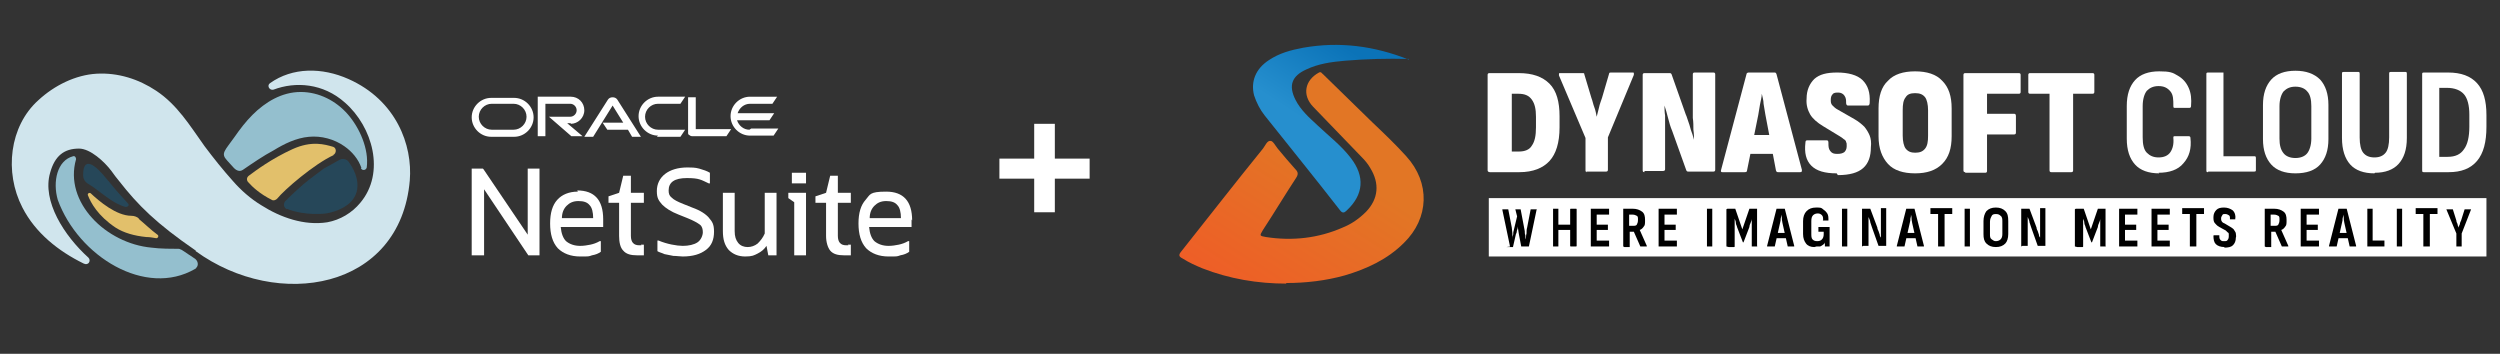
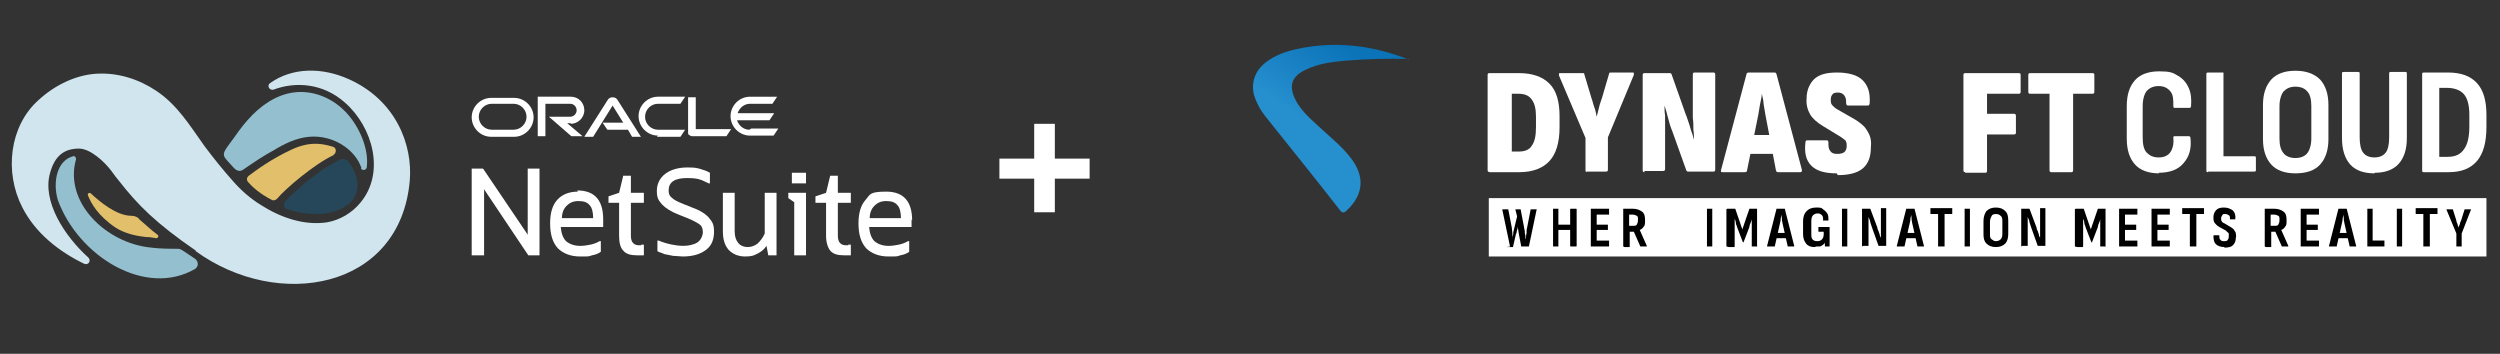
<svg xmlns="http://www.w3.org/2000/svg" id="Layer_1" width="424" height="60" viewBox="0 0 424 60">
  <rect x="0" y="0" width="424" height="60" fill="#333333" stroke="none" />
  <defs>
    <style>.cls-1{fill:url(#linear-gradient-2);}.cls-2{fill:#fff;}.cls-3{fill:#d0e5ed;}.cls-4{fill:#94bfce;}.cls-5{fill:#e2c06b;}.cls-6{fill:#264759;}.cls-7{fill:url(#linear-gradient);}</style>
    <linearGradient id="linear-gradient" x1="227.9" y1="28.7" x2="210.7" y2="55.8" gradientUnits="userSpaceOnUse">
      <stop offset="0" stop-color="#e27625" />
      <stop offset="1" stop-color="#f05a27" />
    </linearGradient>
    <linearGradient id="linear-gradient-2" x1="230.4" y1="9.4" x2="222.6" y2="21.3" gradientUnits="userSpaceOnUse">
      <stop offset="0" stop-color="#0b73b8" />
      <stop offset="1" stop-color="#268fce" />
    </linearGradient>
  </defs>
  <path class="cls-5" d="M23.6,37.1c-.3-.3-.8-.5-1.3-.5-2.6,0-5.5-2.5-6.9-3.8-.2-.2-.6,0-.5.3.5,1.3,1.7,3.5,4.7,5.5,1.4.9,3.2,1.4,5.2,1.6.6,0,1.1.1,1.7.2.3,0,.5-.4.2-.6-1.1-.8-2.1-1.8-3.2-2.7h0Z" />
  <path class="cls-4" d="M61.2,28.5c.2.5.9.4,1-.1.4-3.1-1.2-6.7-3.2-9-2-2.3-4.9-3.8-8-3.8-3.2,0-6,1.7-8.2,3.9-1.1,1.1-2.1,2.4-3,3.7-1.7,2.4-2.4,2.8-1.3,4l1,1.1c.5.6,1.1.9,1.7.5,1.6-1.1,3.5-2.4,5.2-3.3,1.8-1.1,3.8-2.1,6-2.3,2.1-.2,4.3.4,6,1.6,1.3.9,2.4,2.2,2.9,3.7h0Z" />
  <path class="cls-3" d="M33.2,42.6c13.9,10.1,34.7,6.6,36.3-12,.5-6-2.3-13.6-10.4-17.2-4.5-2-9.5-2-13.3.7-.6.4-.1,1.3.6,1.1,3.7-1.4,8.4-1.1,12.1,2.2,4.7,4.1,6.9,11.9,2.6,17-1.4,1.7-3.4,2.9-5.6,3.3-3.9.6-7.9-.8-11.2-2.9-1.8-1.1-3.4-2.5-4.8-4.1-1.7-1.9-3.3-3.9-4.8-5.9-2.5-3.5-4.6-7-8.2-9.4-3-2-6.5-3.1-10.1-2.9-3.6.2-7.2,2-9.9,4.5C1.6,21.4.7,29.2,3.8,35.2c2.2,4.3,6.1,7.4,10.4,9.5.8.4,1.3-.5.8-1-4.1-3.7-7.9-9.6-6.5-14.4.8-2.9,2.4-4.1,4.9-4.1,1.9,0,4.3,2.2,5.5,3.8.4.6.9,1.2,1.3,1.7,3.2,4.1,6.3,7.2,13,11.8Z" />
  <path class="cls-4" d="M30.8,42.4c-.2-.1-.3-.2-.5-.2-1,0-3.2,0-4.6-.2-7.7-.7-14.9-7.7-12.8-15,0-.3-.2-.6-.5-.5-2.7.7-3.5,4.3-2.6,7.4,0,0,0,0,0,0,3.5,9.6,14.9,16.6,23.3,11.7,0,0,.2-.1.2-.2,0,0,0,0,0,0,.4-.4.3-1.1-.2-1.5l-2.4-1.6h0Z" />
-   <path class="cls-6" d="M18.3,30.6c-2.2-2.8-4.2-4.2-4.2-.9,0,.6.3,1.2.9,1.5,2.1,1.3,4,3.3,6.3,3.9.4,0,.7-.3.4-.6-1.1-1.2-2.2-2.4-3.3-3.8h0Z" />
  <path class="cls-6" d="M48.7,35.5c-.6-.2-.7-1-.3-1.4,1.3-1.3,2.7-2.6,4.1-3.7.8-.6,1.6-1.2,2.4-1.8.9-.5,1.8-1,2.7-1.5.5-.3,1.2-.1,1.5.3.8,1.1,1.9,3,1.4,5.1-.8,3.1-5.2,3.7-5.2,3.7,0,0-3.4.5-6.7-.8h0Z" />
  <path class="cls-5" d="M56.5,26.3c.6-.3.6-1.2,0-1.4-1.4-.4-3.6-1.1-6.9.4-3.5,1.6-6.2,3.6-7.4,4.5-.4.3-.4.8-.1,1.1.7.8,2,2,4,3,.3.2.7,0,.9-.2,1.2-1.5,6.3-5.9,9.6-7.4Z" />
  <path class="cls-2" d="M127.1,22c-1,0-1.8-.7-2.1-1.6h5.5l.8-1.2h-6.2c.3-.9,1.1-1.6,2.1-1.6h3.8l.8-1.2h-4.6c-1.8,0-3.3,1.5-3.3,3.3s1.5,3.3,3.3,3.3h4l.8-1.2h-4.6ZM111.4,23.2h4l.8-1.2h-4.6c-1.2,0-2.2-1-2.2-2.2s1-2.2,2.2-2.2h3.8l.8-1.2h-4.6c-1.8,0-3.3,1.5-3.3,3.3s1.5,3.3,3.3,3.3M87.1,22h-3.7c-1.2,0-2.2-1-2.2-2.2s1-2.2,2.2-2.2h3.7c1.2,0,2.2,1,2.2,2.2s-1,2.2-2.2,2.2M83.3,23.2h3.9c1.8,0,3.3-1.5,3.3-3.3s-1.5-3.3-3.3-3.3h-3.9c-1.8,0-3.3,1.5-3.3,3.3s1.5,3.3,3.3,3.3ZM96.8,21c1.2,0,2.3-1,2.3-2.3s-1-2.3-2.3-2.3h-5.6v6.7h1.3v-5.5h4.2c.6,0,1.1.5,1.1,1.1s-.5,1.1-1.1,1.1h-3.6l3.8,3.3h1.9l-2.6-2.2h.6M118,22v-5.5h-1.3v6c0,.2,0,.3.2.4.1.1.3.2.5.2h5.8l.8-1.2h-6ZM102.3,20.8h3.4l-1.8-2.9-3.3,5.3h-1.5l4-6.3c.2-.3.5-.4.8-.4s.6.1.8.4l4,6.3h-1.5l-.7-1.2h-3.5l-.8-1.2h0Z" />
  <polygon class="cls-2" points="89.5 39.8 82 28.7 81.9 28.6 80 28.6 80 43.3 82.1 43.3 82.1 32.1 89.6 43.3 89.6 43.3 91.5 43.3 91.5 28.6 89.5 28.6 89.5 39.8" />
  <path class="cls-2" d="M108.8,41.6c-.1,0-.3,0-.4,0-.9,0-1.4-.5-1.4-1.6v-5.6h2.2v-1.7h-2.2v-2.9h-1.3l-.7,2.9-1.8.6v1.1h1.8v5.6c0,1.1.2,2,.7,2.5.5.6,1.3.8,2.3.8s.4,0,.6,0c.2,0,.4,0,.6,0h0v-1.8h-.1c-.1,0-.3,0-.4,0Z" />
  <path class="cls-2" d="M129.7,39.6c-.3.7-.7,1.2-1.2,1.7-.5.4-1.1.6-1.7.6s-1.2-.2-1.6-.7c-.4-.5-.6-1.1-.6-2v-6.5h-2v6.5c0,1.4.3,2.4,1,3.2.7.7,1.6,1.1,2.8,1.1s1.5-.2,2.1-.5c.6-.3,1.1-.7,1.5-1.3l.3,1.6h1.4v-10.6h-2v6.9Z" />
  <polygon class="cls-2" points="133.7 33.6 134.7 34.3 134.7 43.3 136.7 43.3 136.7 32.7 133.7 32.7 133.7 33.6" />
  <rect class="cls-2" x="134.3" y="29.3" width="2.4" height="1.8" />
  <path class="cls-2" d="M143.9,41.6c-.1,0-.3,0-.4,0-.9,0-1.4-.5-1.4-1.6v-5.6h2.2v-1.7h-2.2v-2.9h-1.3l-.7,2.9-1.8.6v1.1h1.8v5.6c0,1.1.3,2,.7,2.5.5.6,1.3.8,2.3.8s.4,0,.6,0c.2,0,.4,0,.6,0h0v-1.8h-.1c-.1,0-.3,0-.4,0Z" />
  <path class="cls-2" d="M154.7,37.4c0-3.3-1.5-4.9-4.4-4.9s-2.7.5-3.5,1.4c-.8.9-1.2,2.2-1.2,4s.4,3.2,1.3,4.2c.9.9,2.2,1.4,3.8,1.4s1.4,0,2-.2c.6-.1,1.1-.3,1.5-.6h0v-1.8h-.2c-.5.3-1.1.5-1.6.6-.5.1-1.1.2-1.7.2-1,0-1.8-.3-2.4-.8-.5-.5-.8-1.3-.9-2.4h7.2v-1.3ZM147.5,37c0-.9.3-1.6.8-2.1.5-.5,1.1-.8,2-.8h0c.9,0,1.5.2,1.9.7.4.4.6,1.2.6,2.2h-5.2Z" />
  <path class="cls-2" d="M98,32.5c-1.5,0-2.7.5-3.5,1.4-.8.9-1.2,2.2-1.2,4s.4,3.2,1.3,4.2c.9.9,2.2,1.4,3.8,1.4s1.4,0,2-.2c.6-.1,1.1-.3,1.5-.6h0v-1.8h-.2c-.5.3-1.1.5-1.6.6-.5.1-1.1.2-1.7.2-1,0-1.8-.3-2.4-.8-.5-.5-.8-1.3-.9-2.4h7.2v-1.3c0-3.3-1.5-4.9-4.4-4.9ZM95.3,37c0-.9.3-1.6.8-2.1.5-.5,1.1-.8,2-.8h0c.9,0,1.5.2,1.9.7.4.4.6,1.2.6,2.2h-5.2Z" />
  <path class="cls-2" d="M120.3,37c-.6-.7-1.5-1.3-2.9-1.8l-1.5-.6c-1-.4-1.6-.7-2-1.1-.4-.3-.5-.7-.5-1.2,0-1.4,1-2.1,3.1-2.1s2.4.3,3.7.9h.2c0,0,0-1.8,0-1.8h0c-.5-.3-1.1-.5-1.8-.7-.7-.2-1.4-.2-2-.2-1.6,0-2.9.4-3.8,1.1-.9.7-1.4,1.7-1.4,2.9s.3,1.6.9,2.3c.6.6,1.5,1.2,2.8,1.7l1.5.6c1,.4,1.7.8,2.1,1.1.4.3.5.8.5,1.3s-.3,1.3-.9,1.7c-.6.4-1.5.6-2.5.6s-2.7-.3-4.1-.9h-.2c0,0,0,1.8,0,1.8h0c.3.2.8.3,1.2.5.5.1,1,.2,1.5.3.6,0,1.1.1,1.6.1,1.7,0,3-.4,3.9-1.1,1-.7,1.4-1.8,1.4-3.1s-.3-1.7-.9-2.4Z" />
  <path class="cls-2" d="M175.4,36v-5.7h-5.9v-3.4h5.9v-5.9h3.5v5.9h5.9v3.4h-5.9v5.7h-3.5Z" />
  <path class="cls-2" d="M252.7,29.2c-.2,0-.4-.1-.4-.3V12.7c0-.2.1-.3.3-.3h5c2.3,0,4,.6,5.2,1.8s1.7,3.1,1.7,5.5v1.9c0,2.6-.6,4.5-1.7,5.7s-2.8,1.9-5.1,1.9h-5ZM256.4,25.7h1.2c1,0,1.8-.3,2.2-1,.5-.7.7-1.7.7-3.1v-1.8c0-1.3-.2-2.2-.7-2.9-.5-.7-1.2-1-2.3-1h-1.1v9.8Z" />
  <path class="cls-2" d="M269.2,29.2c-.2,0-.3-.1-.3-.3v-5.5l-4.5-10.6c0-.1,0-.2,0-.3s.1-.1.2-.1h3.8c.2,0,.3,0,.3.2l1.2,4c.2.5.3,1.1.5,1.6.2.5.3,1.1.4,1.6h0c.1-.5.3-1.1.4-1.6.1-.5.3-1,.5-1.6l1.2-4.1c0-.2.2-.2.3-.2h3.7c.1,0,.2,0,.2.1,0,0,0,.2,0,.3l-4.4,10.6v5.5c0,.2-.1.3-.3.3h-3.4Z" />
  <path class="cls-2" d="M278.9,29.2c-.2,0-.3-.1-.3-.3V12.7c0-.2.1-.3.3-.3h4.2c.2,0,.3,0,.4.2l2.4,6.8c.2.4.3.9.5,1.4.2.5.3,1.1.5,1.6.2.5.3,1,.4,1.3h0c0-.4,0-1-.1-1.7,0-.7,0-1.3-.1-2,0-.7,0-1.2,0-1.7v-5.7c0-.2.1-.3.3-.3h3.2c.2,0,.3.1.3.3v16.2c0,.2-.1.3-.3.3h-4.2c-.2,0-.3,0-.4-.2l-2.4-6.7c-.3-.7-.5-1.4-.7-2.2-.2-.8-.4-1.5-.6-2.1h0c0,.5,0,1.1.1,1.7,0,.7,0,1.4,0,2s0,1.2,0,1.7v5.4c0,.2-.1.3-.4.3h-3.1Z" />
  <path class="cls-2" d="M292.1,29.2c-.2,0-.3-.1-.2-.4l4.3-16.2c0-.2.2-.3.4-.3h4.3c.2,0,.3,0,.4.3l4.3,16.2c0,.3,0,.4-.3.4h-3.7c-.2,0-.3,0-.4-.3l-1.8-9.5c-.1-.6-.2-1.2-.3-1.8,0-.6-.2-1.2-.3-1.7h0c0,.6-.2,1.2-.3,1.8-.1.6-.2,1.2-.3,1.8l-1.9,9.4c0,.2-.1.3-.4.3h-3.7ZM296.1,26.1l.6-3.2h3.8l.6,3.2h-5Z" />
  <path class="cls-2" d="M311.5,29.4c-2,0-3.4-.4-4.3-1.3-.9-.9-1.2-2.2-1-3.9,0-.3.1-.4.3-.4h3.3c.2,0,.3.1.3.4,0,.6,0,1,.3,1.4s.6.5,1.2.5.9-.1,1.2-.3c.2-.2.4-.5.4-1s0-.5-.1-.7c0-.2-.2-.4-.4-.5-.2-.2-.4-.3-.7-.5l-2.8-1.7c-1-.6-1.8-1.3-2.2-2-.4-.7-.7-1.6-.6-2.7,0-1.4.5-2.5,1.3-3.3.9-.8,2.1-1.1,3.9-1.1s3.4.4,4.3,1.3c.9.9,1.3,2.1,1.2,3.8,0,.3-.1.5-.3.5h-3.4c-.2,0-.3-.2-.3-.5,0-.4,0-.8-.3-1.2-.2-.3-.6-.5-1-.5s-.8,0-1,.3c-.2.2-.3.5-.3.9,0,.4,0,.7.3,1,.2.2.5.5.9.7l2.8,1.6c.7.4,1.3.9,1.7,1.3.4.5.7,1,.9,1.5s.3,1.2.2,2c0,1.5-.4,2.7-1.3,3.5-.9.8-2.3,1.2-4.3,1.2Z" />
-   <path class="cls-2" d="M324.8,29.4c-2,0-3.6-.5-4.6-1.6-1-1.1-1.6-2.6-1.6-4.7v-4.7c0-2.1.5-3.7,1.6-4.7,1-1.1,2.6-1.6,4.6-1.6s3.6.5,4.6,1.6c1.1,1.1,1.6,2.6,1.6,4.7v4.7c0,2.1-.5,3.6-1.6,4.7-1.1,1.1-2.6,1.6-4.6,1.6ZM324.8,25.9c.8,0,1.3-.2,1.7-.7.4-.5.5-1.2.5-2.2v-4.3c0-1-.2-1.8-.5-2.2-.4-.5-.9-.7-1.7-.7s-1.3.2-1.6.7c-.4.5-.5,1.2-.5,2.2v4.3c0,1,.2,1.8.5,2.2.4.5.9.7,1.6.7Z" />
  <path class="cls-2" d="M333.3,29.2c-.2,0-.3-.1-.3-.3V12.7c0-.2.1-.3.3-.3h9.1c.2,0,.3.1.3.3v2.9c0,.2-.1.3-.3.3h-5.4v3.4h4.6c.2,0,.3.1.3.4v2.8c0,.2-.1.3-.3.3h-4.6v6.2c0,.2-.1.3-.3.3h-3.4Z" />
  <path class="cls-2" d="M347.9,29.2c-.2,0-.3-.1-.3-.3v-13h-3.3c-.2,0-.3-.1-.3-.3v-2.9c0-.2.1-.3.3-.3h10.6c.2,0,.3.1.3.3v2.9c0,.2-.1.3-.3.3h-3.3v13c0,.2-.1.3-.3.3h-3.4Z" />
  <path class="cls-2" d="M366.2,29.4c-1.8,0-3.2-.5-4.1-1.5-.9-1-1.4-2.4-1.4-4.4v-5.5c0-2,.5-3.4,1.4-4.4.9-1,2.3-1.5,4.1-1.5s2.3.2,3.1.7c.9.5,1.5,1.2,1.9,2.1.4.9.5,1.9.4,3.1,0,.2-.1.3-.3.3h-2.4c-.2,0-.3,0-.3-.3,0-1.1,0-1.9-.5-2.5s-1.1-.9-2-.9-1.5.3-2,.8c-.4.5-.7,1.4-.7,2.6v5.3c0,1.2.2,2.1.7,2.6s1.1.8,2,.8,1.6-.3,2-.9c.4-.6.6-1.4.5-2.4,0-.2,0-.3.2-.3h2.4c.2,0,.3.1.3.3.2,1.8-.2,3.2-1.2,4.3-.9,1.1-2.4,1.6-4.2,1.6Z" />
  <path class="cls-2" d="M374.5,29.2c-.2,0-.3,0-.3-.3V12.6c0-.2,0-.3.3-.3h2.4c0,0,.2,0,.2,0,0,0,0,.1,0,.2v14h5.2c.2,0,.3,0,.3.3v2c0,.2,0,.3-.3.3h-7.8Z" />
  <path class="cls-2" d="M389.3,29.4c-1.8,0-3.2-.5-4.1-1.5-.9-1-1.4-2.4-1.4-4.3v-5.8c0-1.9.5-3.3,1.4-4.3.9-1,2.3-1.5,4.1-1.5s3.2.5,4.2,1.5c.9,1,1.4,2.4,1.4,4.3v5.8c0,1.9-.5,3.3-1.4,4.3-.9,1-2.3,1.5-4.2,1.5ZM389.3,26.8c.9,0,1.6-.3,2-.8.4-.5.7-1.4.7-2.5v-5.5c0-1.1-.2-2-.7-2.5-.4-.5-1.1-.8-2-.8s-1.5.3-2,.8c-.4.5-.7,1.4-.7,2.5v5.5c0,1.1.2,1.9.7,2.5.4.5,1.1.8,2,.8Z" />
  <path class="cls-2" d="M402.7,29.4c-1.8,0-3.2-.5-4.1-1.5-.9-1-1.4-2.5-1.4-4.5v-10.9c0-.2,0-.3.3-.3h2.4c.2,0,.3,0,.3.3v10.8c0,1.2.2,2.1.6,2.6s1,.8,1.9.8,1.5-.3,1.9-.8c.4-.5.6-1.4.6-2.6v-10.8c0-.2,0-.3.3-.3h2.4c.2,0,.3,0,.3.3v10.9c0,2-.5,3.4-1.4,4.4-.9,1-2.3,1.5-4,1.5Z" />
  <path class="cls-2" d="M411.1,29.2c-.2,0-.3,0-.3-.3V12.6c0-.2,0-.3.3-.3h4.1c2.2,0,3.8.6,4.9,1.8,1.1,1.2,1.6,3,1.6,5.4v2c0,2.6-.5,4.5-1.6,5.8-1.1,1.3-2.7,1.9-4.8,1.9h-4.2ZM413.7,26.6h1.4c1.3,0,2.2-.4,2.8-1.3.6-.8.9-2.1.9-3.8v-2.1c0-1.5-.3-2.7-.9-3.4-.6-.7-1.6-1.1-2.9-1.1h-1.3v11.7Z" />
  <rect class="cls-2" x="252.5" y="33.6" width="169.2" height="9.9" />
  <path d="M256.2,41.8c0,0,0,0-.1,0l-1.3-6.2c0,0,0-.1,0-.1h.9c0,0,0,0,.1,0l.6,3.1c0,.3.1.7.1,1,0,.3,0,.7,0,1h0c0-.2,0-.5.1-.7s0-.5.1-.7l.6-2.5-.3-1.2s0,0,0,0,0,0,0,0h.9c0,0,0,0,0,0l.7,3.7c0,.2,0,.5.1.7,0,.2,0,.5.1.7h0c0-.3,0-.7.1-1,0-.3,0-.7.1-1l.6-3.1c0,0,0,0,.1,0h.9c0,0,.1,0,0,.1l-1.3,6.2c0,0,0,0-.1,0h-1.1c0,0,0,0-.1,0l-.4-2.1c0-.2-.2-1.1-.2-1.3h0c0,.2,0,.4-.1.6s0,.4-.2.7l-.5,2.2c0,0,0,0-.1,0h-1Z" />
  <path d="M263.4,41.8c0,0,0,0,0-.1v-6.2c0,0,0-.1,0-.1h.9c0,0,0,0,0,.1v2.6h2v-2.6c0,0,0-.1.1-.1h.9c0,0,.1,0,.1.1v6.2c0,0,0,.1-.1.1h-.9c0,0-.1,0-.1-.1v-2.7h-2v2.7c0,0,0,.1,0,.1h-.9Z" />
  <path d="M269.8,41.8c0,0,0,0,0-.1v-6.2c0,0,0-.1,0-.1h3.1c0,0,0,0,0,.1v.8c0,0,0,.1,0,.1h-2.1v1.7h1.9c0,0,0,0,0,.1v.7c0,0,0,.1,0,.1h-1.9v1.8h2.1c0,0,0,0,0,.1v.8c0,0,0,.1,0,.1h-3.1Z" />
  <path d="M275.3,41.8c0,0,0,0,0-.1v-6.2c0,0,0-.1,0-.1h1.6c.7,0,1.2.2,1.6.5s.5.8.5,1.4,0,.9-.2,1.1c-.2.3-.4.5-.7.6h0s1.2,2.7,1.2,2.7c0,0,0,.1,0,.1h-1c0,0,0,0-.1,0l-1.1-2.5h-.7v2.5c0,0,0,.1,0,.1h-.9ZM276.3,38.3h.6c.3,0,.6,0,.7-.2s.2-.4.2-.8,0-.6-.2-.7c-.2-.1-.4-.2-.7-.2h-.6v2Z" />
-   <path d="M281.3,41.8c0,0,0,0,0-.1v-6.2c0,0,0-.1,0-.1h3.1c0,0,0,0,0,.1v.8c0,0,0,.1,0,.1h-2.1v1.7h1.9c0,0,0,0,0,.1v.7c0,0,0,.1,0,.1h-1.9v1.8h2.1c0,0,0,0,0,.1v.8c0,0,0,.1,0,.1h-3.1Z" />
  <path d="M289.5,41.8c0,0,0,0,0-.1v-6.2c0,0,0-.1,0-.1h.9c0,0,0,0,0,.1v6.2c0,0,0,.1,0,.1h-.9Z" />
  <path d="M292.8,41.8c0,0,0,0,0-.1v-6.2c0,0,.1-.1.2-.1h1.2c0,0,0,0,.1,0l1.2,3.5,1.2-3.5c0,0,0,0,.1,0h1.2c0,0,0,0,0,.1v6.2c.1,0,0,.1,0,.1h-.9c0,0,0,0,0-.1v-3.1c0-.3,0-.6,0-.8,0-.3,0-.5,0-.7h0c0,.2-.1.5-.2.7s-.2.5-.2.7l-1,2.6c0,0,0,0-.1,0h0c0,0,0,0,0,0l-1-2.6c0-.2-.2-.4-.2-.7s-.1-.4-.2-.7h0c0,.2,0,.5,0,.7,0,.3,0,.5,0,.8v3.2c0,0,0,.1-.1.1h-.9Z" />
  <path d="M299.7,41.8c0,0,0,0,0-.1l1.6-6.3c0,0,0,0,.1,0h1.2c0,0,.1,0,.1,0l1.6,6.3c0,0,0,.1,0,.1h-1c0,0,0,0-.1,0l-.9-4c0-.2-.1-.4-.1-.7,0-.2,0-.4-.1-.7h0c0,.2,0,.4-.1.7,0,.2,0,.4-.1.7l-.9,4c0,0,0,0-.1,0h-1ZM300.9,40.4l.2-.9h1.7l.2.9h-2.1Z" />
  <path d="M307.7,41.9c-.6,0-1.1-.2-1.4-.6s-.5-.9-.5-1.6v-2.2c0-.7.2-1.3.6-1.7.4-.4.9-.6,1.6-.6s.9,0,1.2.3c.3.2.5.4.7.7.2.3.2.7.2,1.1,0,0,0,.1,0,.1h-.9c0,0-.1,0,0-.1,0-.3,0-.6-.2-.8-.2-.2-.4-.3-.7-.3s-.6.1-.8.3-.3.5-.3,1v2.1c0,.4,0,.8.2,1,.2.2.4.3.8.3s.6-.1.8-.3c.2-.2.3-.5.3-.9v-.4h-.9c0,0,0,0,0-.1v-.6c0,0,0-.1,0-.1h1.9c0,0,0,0,0,.1v1.8c0,.3,0,.5,0,.7,0,.2,0,.4,0,.6,0,0,0,.1,0,.1h-.7c0,0,0,0-.1,0,0,0,0-.2,0-.3,0-.1,0-.2,0-.4h0c0,.2-.2.3-.3.4-.1.1-.3.2-.5.3-.2,0-.4,0-.6,0Z" />
  <path d="M312.4,41.8c0,0,0,0,0-.1v-6.2c0,0,0-.1,0-.1h.9c0,0,0,0,0,.1v6.2c0,0,0,.1,0,.1h-.9Z" />
  <path d="M315.8,41.8c0,0,0,0,0-.1v-6.2c0,0,0-.1,0-.1h1.3c0,0,0,0,.1,0l1.2,3.2c0,.2.1.4.2.6s.1.4.2.6c0,.2.1.4.2.5h0c0-.2,0-.4,0-.6,0-.2,0-.5,0-.7,0-.2,0-.4,0-.6v-3c0,0,0-.1,0-.1h.9c0,0,0,0,0,.1v6.2c0,0,0,.1,0,.1h-1.2c0,0,0,0-.1,0l-1.1-3.1c-.1-.3-.2-.6-.3-.9,0-.3-.2-.6-.3-.9h0c0,.2,0,.4,0,.6,0,.2,0,.5,0,.7s0,.5,0,.7v2.8c0,0,0,.1,0,.1h-.9Z" />
  <path d="M321.7,41.8c0,0,0,0,0-.1l1.6-6.3c0,0,0,0,.1,0h1.2c0,0,.1,0,.1,0l1.6,6.3c0,0,0,.1,0,.1h-1c0,0,0,0-.1,0l-.9-4c0-.2-.1-.4-.1-.7,0-.2,0-.4-.1-.7h0c0,.2,0,.4-.1.7,0,.2,0,.4-.1.7l-.9,4c0,0,0,0-.1,0h-1ZM322.9,40.4l.2-.9h1.7l.2.9h-2.1Z" />
  <path d="M328.7,41.8c0,0,0,0,0-.1v-5.4h-1.3c0,0,0,0,0-.1v-.8c0,0,0-.1,0-.1h3.7c0,0,0,0,0,.1v.8c0,0,0,.1,0,.1h-1.3v5.4c0,0,0,.1,0,.1h-.9Z" />
  <path d="M333.2,41.8c0,0,0,0,0-.1v-6.2c0,0,0-.1,0-.1h.9c0,0,0,0,0,.1v6.2c0,0,0,.1,0,.1h-.9Z" />
  <path d="M338.5,41.9c-.7,0-1.2-.2-1.6-.6-.4-.4-.5-.9-.5-1.6v-2.2c0-.7.2-1.3.5-1.7.4-.4.9-.6,1.6-.6s1.2.2,1.6.6c.4.4.5.9.5,1.7v2.2c0,.7-.2,1.3-.5,1.6-.4.4-.9.6-1.6.6ZM338.5,40.9c.3,0,.6-.1.8-.3.2-.2.3-.5.3-.9v-2.1c0-.4,0-.8-.3-1-.2-.2-.4-.3-.8-.3s-.6.1-.7.3-.3.5-.3,1v2.1c0,.4,0,.7.3.9s.4.3.7.3Z" />
  <path d="M342.8,41.8c0,0,0,0,0-.1v-6.2c0,0,0-.1,0-.1h1.3c0,0,0,0,.1,0l1.2,3.2c0,.2.1.4.2.6s.1.4.2.6c0,.2.1.4.2.5h0c0-.2,0-.4,0-.6,0-.2,0-.5,0-.7,0-.2,0-.4,0-.6v-3c0,0,0-.1,0-.1h.9c0,0,0,0,0,.1v6.2c0,0,0,.1,0,.1h-1.2c0,0,0,0-.1,0l-1.1-3.1c-.1-.3-.2-.6-.3-.9,0-.3-.2-.6-.3-.9h0c0,.2,0,.4,0,.6,0,.2,0,.5,0,.7s0,.5,0,.7v2.8c0,0,0,.1,0,.1h-.9Z" />
  <path d="M351.9,41.8c0,0,0,0,0-.1v-6.2c0,0,.1-.1.2-.1h1.2c0,0,0,0,.1,0l1.2,3.5,1.2-3.5c0,0,0,0,.1,0h1.2c0,0,0,0,0,.1v6.2c.1,0,0,.1,0,.1h-.9c0,0,0,0,0-.1v-3.1c0-.3,0-.6,0-.8,0-.3,0-.5,0-.7h0c0,.2-.1.5-.2.7s-.2.5-.2.7l-1,2.6c0,0,0,0-.1,0h0c0,0,0,0,0,0l-1-2.6c0-.2-.2-.4-.2-.7s-.1-.4-.2-.7h0c0,.2,0,.5,0,.7,0,.3,0,.5,0,.8v3.2c0,0,0,.1-.1.1h-.9Z" />
  <path d="M359.4,41.8c0,0,0,0,0-.1v-6.2c0,0,0-.1,0-.1h3.1c0,0,0,0,0,.1v.8c0,0,0,.1,0,.1h-2.1v1.7h1.9c0,0,0,0,0,.1v.7c0,0,0,.1,0,.1h-1.9v1.8h2.1c0,0,0,0,0,.1v.8c0,0,0,.1,0,.1h-3.1Z" />
  <path d="M364.9,41.8c0,0,0,0,0-.1v-6.2c0,0,0-.1,0-.1h3.1c0,0,0,0,0,.1v.8c0,0,0,.1,0,.1h-2.1v1.7h1.9c0,0,0,0,0,.1v.7c0,0,0,.1,0,.1h-1.9v1.8h2.1c0,0,0,0,0,.1v.8c0,0,0,.1,0,.1h-3.1Z" />
  <path d="M371.4,41.8c0,0,0,0,0-.1v-5.4h-1.3c0,0,0,0,0-.1v-.8c0,0,0-.1,0-.1h3.7c0,0,0,0,0,.1v.8c0,0,0,.1,0,.1h-1.3v5.4c0,0,0,.1,0,.1h-.9Z" />
  <path d="M377.3,41.9c-.7,0-1.2-.2-1.5-.5s-.4-.8-.4-1.4c0,0,0-.1.1-.1h.9c0,0,0,0,0,.1,0,.3,0,.5.2.7s.3.2.6.2.5,0,.6-.2c.1-.1.2-.3.2-.6s0-.3,0-.4c0-.1,0-.2-.2-.3,0,0-.2-.2-.3-.3l-1.1-.6c-.4-.2-.6-.5-.8-.7-.2-.3-.2-.6-.2-1,0-.5.2-.9.5-1.2s.7-.4,1.3-.4,1.1.2,1.5.5c.3.3.5.8.4,1.4,0,0,0,.1,0,.1h-.9c0,0,0,0,0-.1,0-.3,0-.5-.2-.6s-.3-.2-.6-.2-.4,0-.5.2-.2.3-.2.5c0,.2,0,.4.1.5,0,.1.2.3.5.4l1,.6c.3.2.5.3.6.5.1.2.3.4.3.6s.1.5,0,.7c0,.6-.2,1-.5,1.3-.3.3-.8.4-1.5.4Z" />
  <path d="M384.1,41.8c0,0,0,0,0-.1v-6.2c0,0,0-.1,0-.1h1.6c.7,0,1.2.2,1.6.5s.5.8.5,1.4,0,.9-.2,1.1c-.2.3-.4.5-.7.6h0s1.2,2.7,1.2,2.7c0,0,0,.1,0,.1h-1c0,0,0,0-.1,0l-1.1-2.5h-.7v2.5c0,0,0,.1,0,.1h-.9ZM385.1,38.3h.6c.3,0,.6,0,.7-.2s.2-.4.2-.8,0-.6-.2-.7c-.2-.1-.4-.2-.7-.2h-.6v2Z" />
  <path d="M390.2,41.8c0,0,0,0,0-.1v-6.2c0,0,0-.1,0-.1h3.1c0,0,0,0,0,.1v.8c0,0,0,.1,0,.1h-2.1v1.7h1.9c0,0,0,0,0,.1v.7c0,0,0,.1,0,.1h-1.9v1.8h2.1c0,0,0,0,0,.1v.8c0,0,0,.1,0,.1h-3.1Z" />
  <path d="M395,41.8c0,0,0,0,0-.1l1.6-6.3c0,0,0,0,.1,0h1.2c0,0,.1,0,.1,0l1.6,6.3c0,0,0,.1,0,.1h-1c0,0,0,0-.1,0l-.9-4c0-.2-.1-.4-.1-.7,0-.2,0-.4-.1-.7h0c0,.2,0,.4-.1.7,0,.2,0,.4-.1.7l-.9,4c0,0,0,0-.1,0h-1ZM396.2,40.4l.2-.9h1.7l.2.9h-2.1Z" />
  <path d="M401.5,41.8c0,0,0,0,0-.1v-6.2c0,0,0-.1,0-.1h.9s0,0,0,0c0,0,0,0,0,0v5.4h2c0,0,0,0,0,.1v.8c0,0,0,.1,0,.1h-3Z" />
  <path d="M406.5,41.8c0,0,0,0,0-.1v-6.2c0,0,0-.1,0-.1h.9c0,0,0,0,0,.1v6.2c0,0,0,.1,0,.1h-.9Z" />
  <path d="M411,41.8c0,0,0,0,0-.1v-5.4h-1.3c0,0,0,0,0-.1v-.8c0,0,0-.1,0-.1h3.7c0,0,0,0,0,.1v.8c0,0,0,.1,0,.1h-1.3v5.4c0,0,0,.1,0,.1h-.9Z" />
  <path d="M416.6,41.8c0,0,0,0,0-.1v-2.1l-1.7-4.1s0,0,0,0c0,0,0,0,0,0h1c0,0,.1,0,.1,0l.6,1.9c0,.2.1.4.2.6,0,.2.1.4.2.6h0c0-.2.1-.4.2-.6,0-.2.1-.4.2-.6l.6-1.9c0,0,0,0,.1,0h1s0,0,0,0c0,0,0,0,0,0l-1.6,4.1v2.1c0,0,0,.1,0,.1h-.9Z" />
-   <path class="cls-7" d="M218.2,48.1c-4.9,0-9.7-.8-14.3-2.6-1.2-.5-2.3-1-3.4-1.7-.6-.3-.6-.6-.2-1.1,4.6-5.8,9.2-11.7,13.9-17.5.4-.5.7-1.4,1.3-1.3.4,0,.8.8,1.2,1.3,1,1.2,2,2.4,3,3.5.5.5.5.9.1,1.5-1.9,2.9-3.7,5.9-5.6,8.8-.6,1-.6,1,.5,1.2,4.5.7,8.9.2,13-1.6,1.5-.6,2.8-1.5,4-2.7,2.1-2.2,2.3-4.8.7-7.4-.4-.7-.9-1.3-1.5-1.9-2.7-2.8-5.5-5.7-8.2-8.5-1.9-2-1.4-4.5,1-5.8.4-.2.5.2.7.3,2.8,2.7,5.5,5.4,8.3,8.1,2,1.9,4,3.8,5.8,5.8,4.1,4.5,3.9,10.5-.4,14.7-2.8,2.8-6.3,4.4-10,5.5-3.2.9-6.6,1.3-10,1.3Z" />
  <path class="cls-1" d="M239,10c-3.7-.1-7.3,0-10.9.3-2.3.2-4.5.5-6.6,1.5-2.4,1.1-3,2.7-1.8,5.1.9,1.8,2.4,3.1,3.8,4.4,1.9,1.8,4,3.4,5.6,5.5,2.4,3.1,2.2,6.2-.7,8.9-.4.4-.7.5-1.1,0-4.2-5.4-8.5-10.7-12.8-16.1-.8-1-1.4-2.2-1.8-3.4-.6-2.3.2-4.5,2.5-6,1.8-1.2,3.7-1.7,5.8-2.1,6.2-1.1,12.1-.3,17.9,2Z" />
</svg>